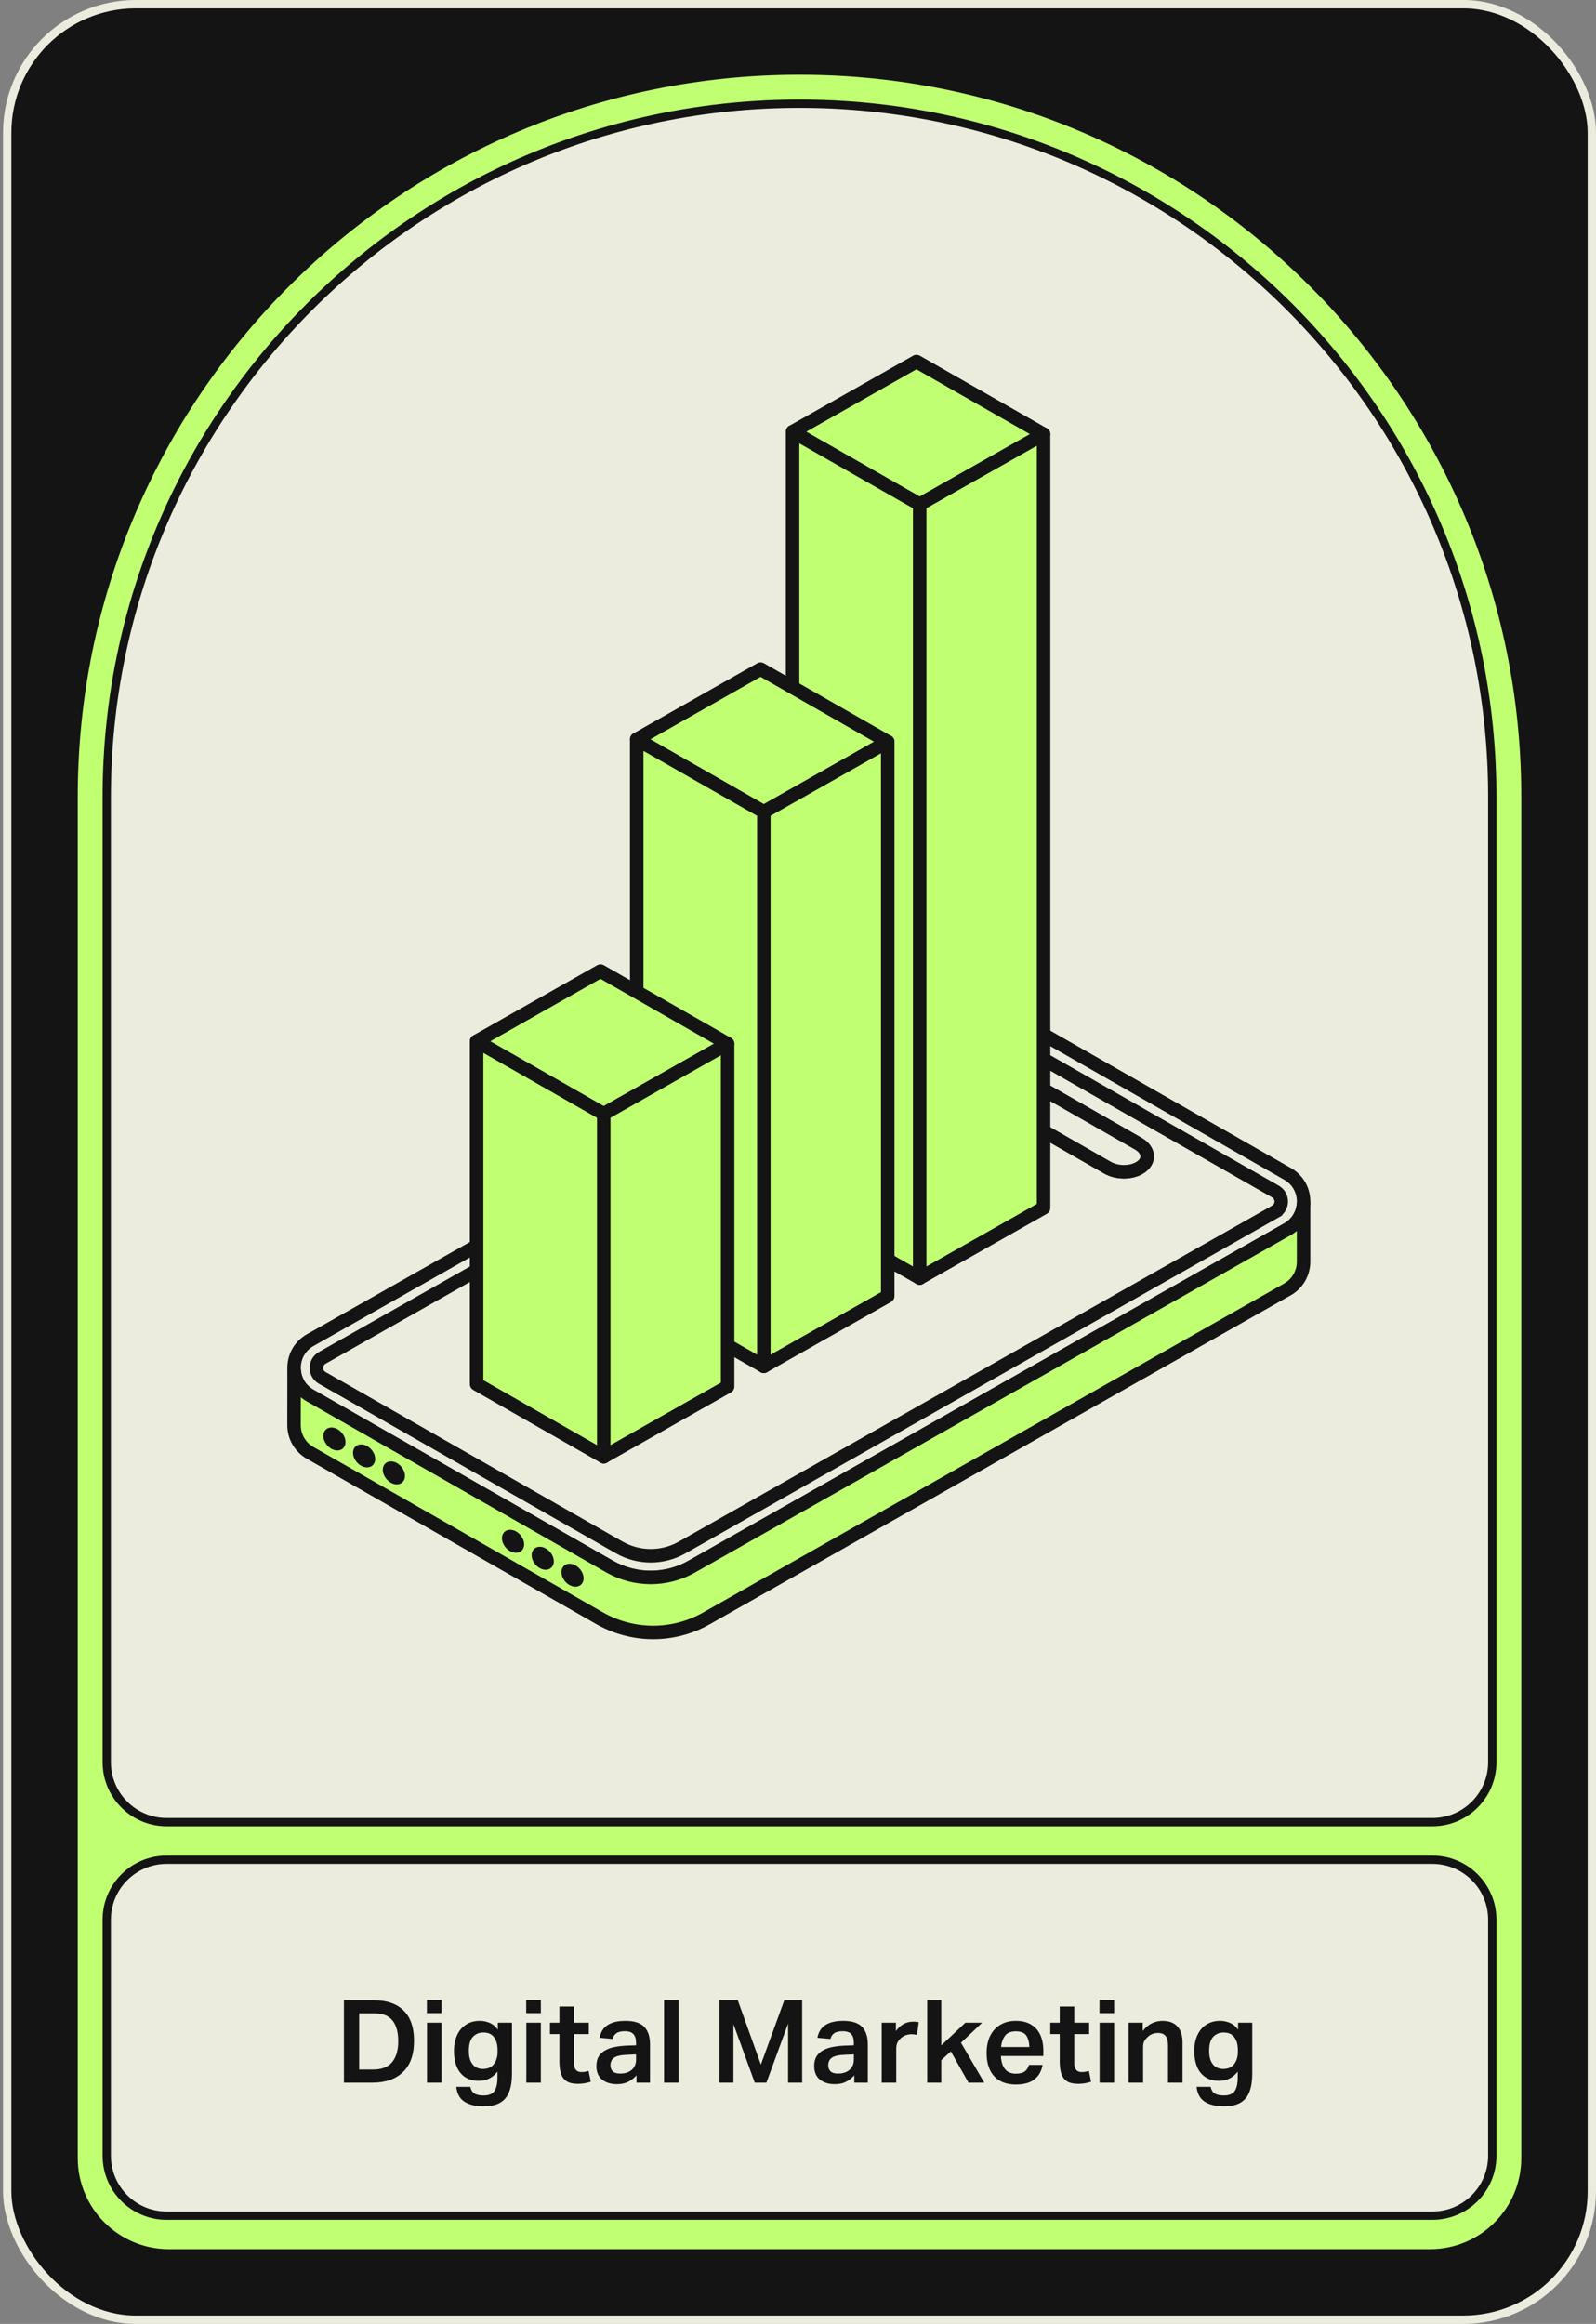
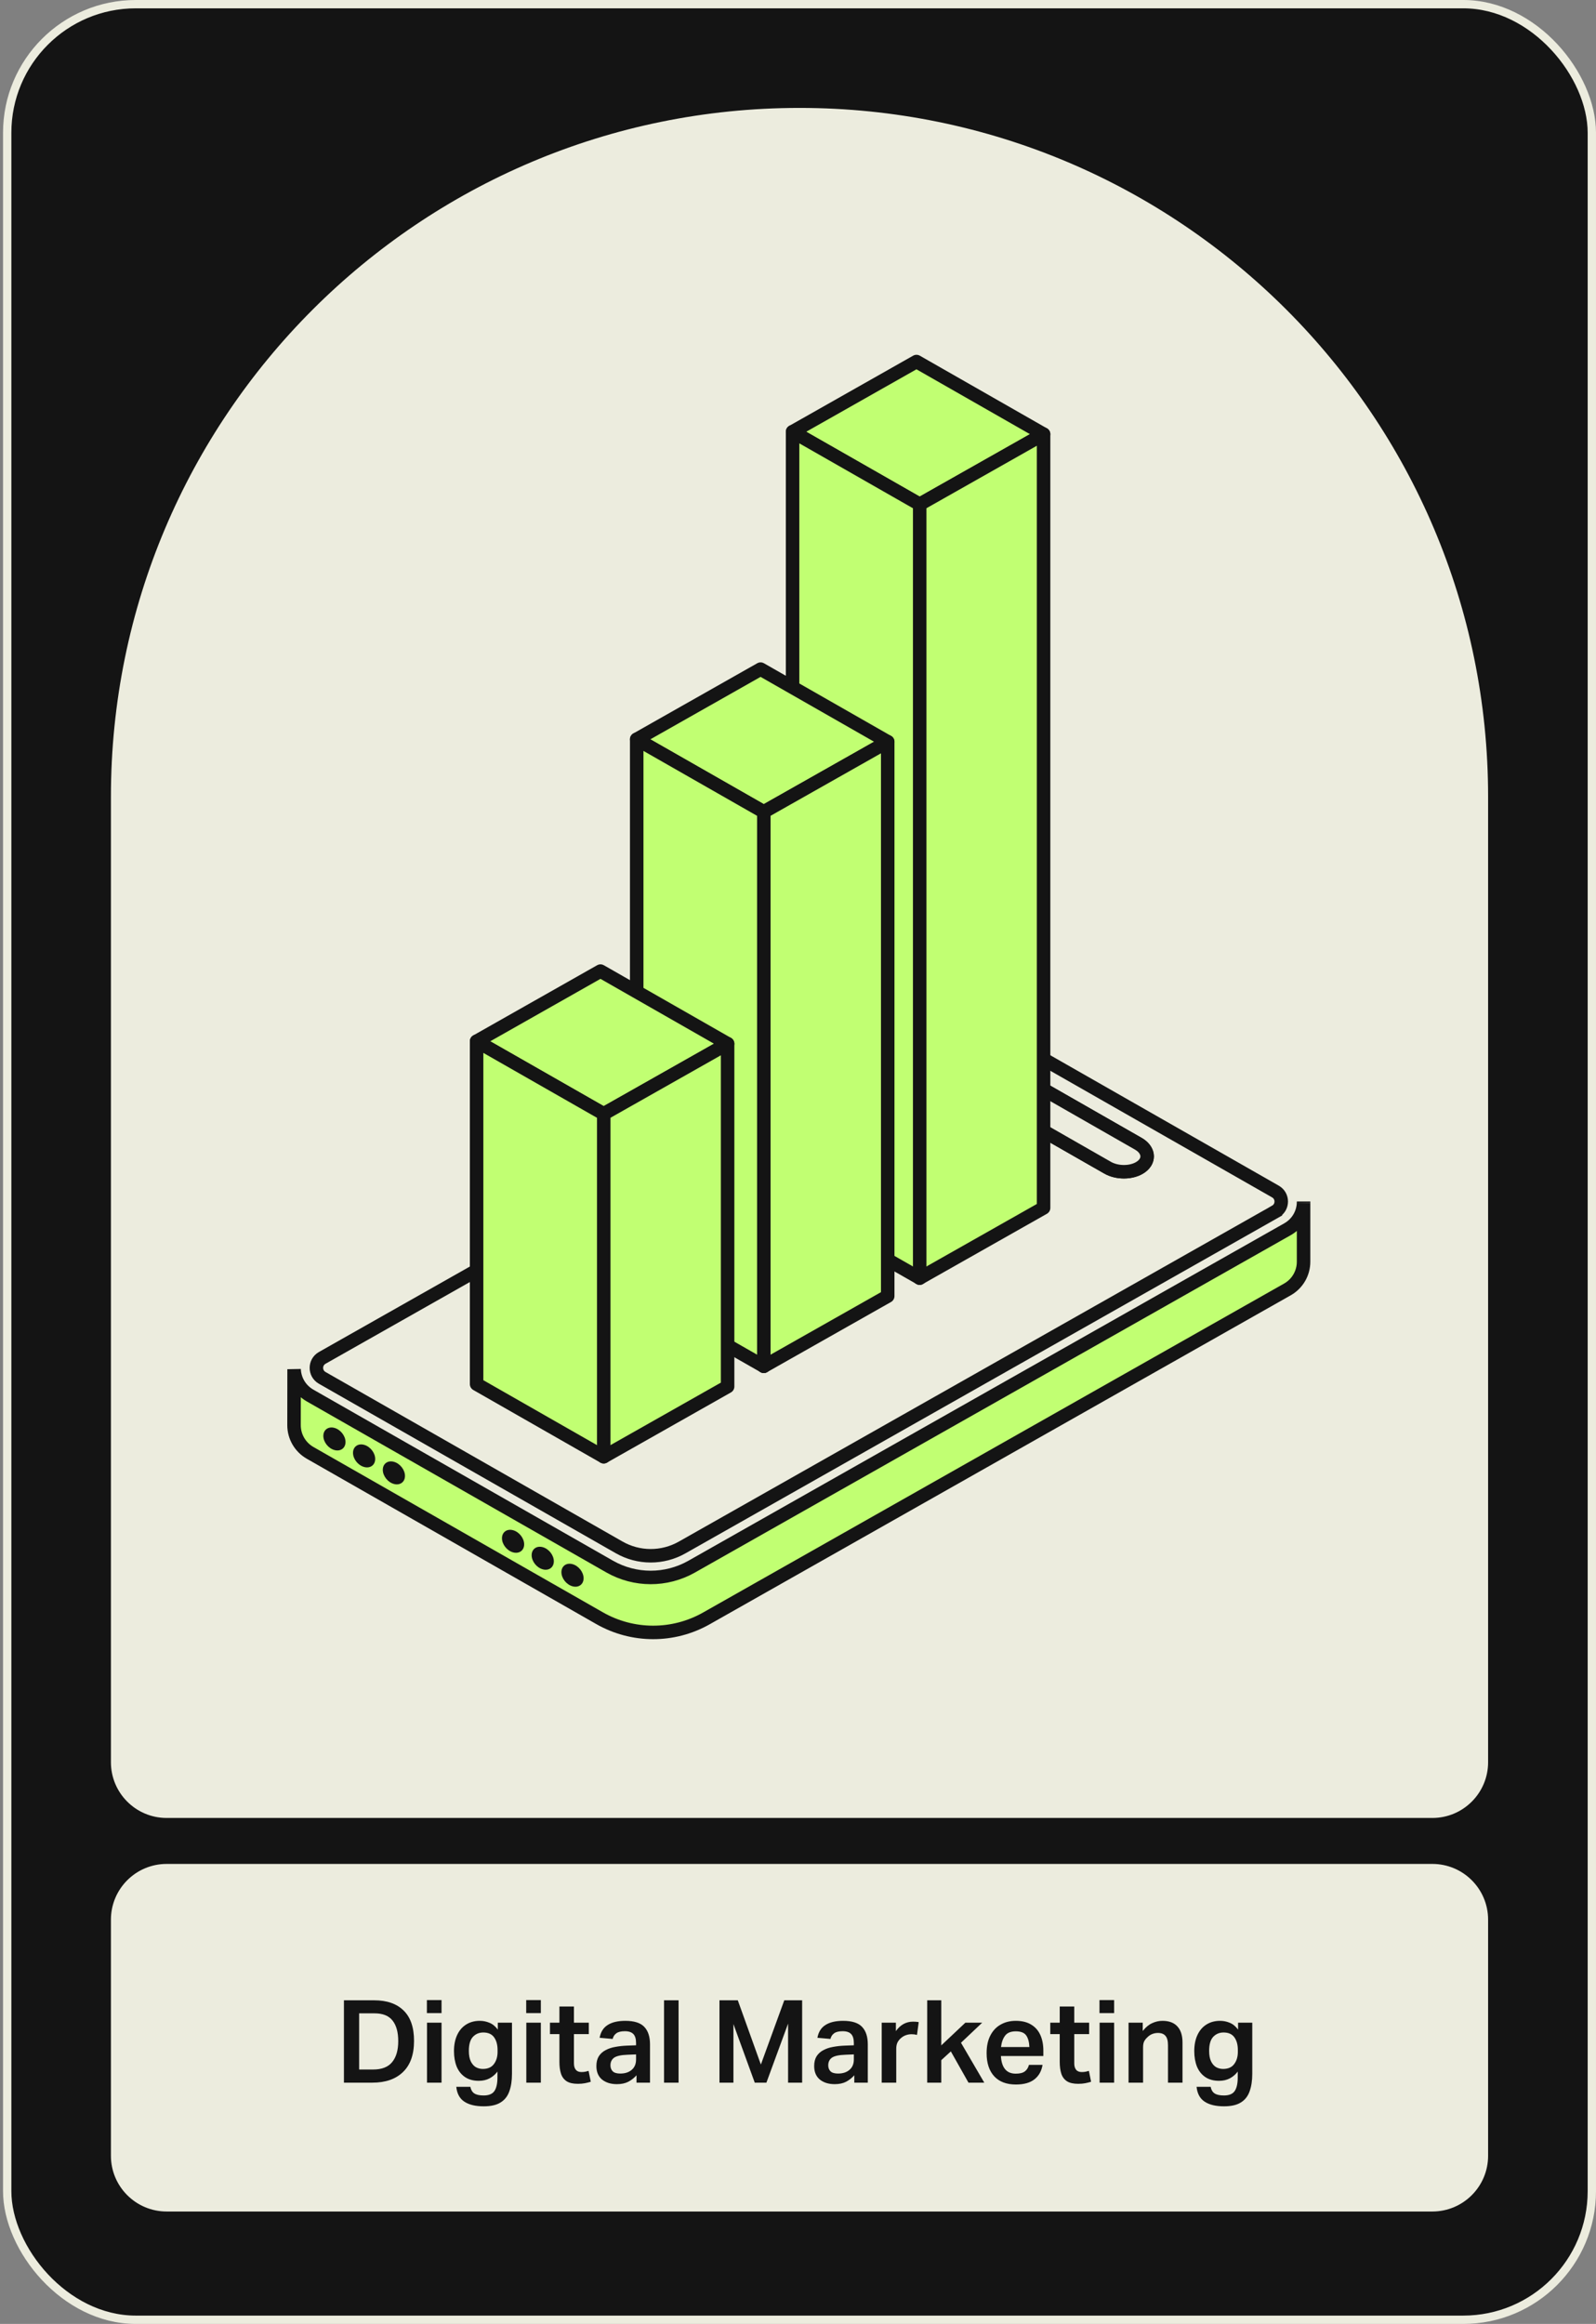
<svg xmlns="http://www.w3.org/2000/svg" width="450" height="655" viewBox="0 0 450 655" fill="none">
  <rect x="0" y="0" width="450" height="655" fill="#808080" stroke="none" />
  <rect x="2.03" y="1.174" width="446.795" height="652.652" rx="36.251" fill="#141414" />
  <rect x="2.03" y="1.174" width="446.795" height="652.652" rx="36.251" stroke="#ECECDE" stroke-width="2.348" />
-   <path d="M430.111 224.569L430.111 608.214C430.111 623.068 418.069 635.109 403.216 635.109L47.639 635.109C32.786 635.109 20.744 623.068 20.744 608.214L20.744 224.569C20.744 111.526 112.384 19.886 225.427 19.886C338.471 19.886 430.111 111.526 430.111 224.569Z" fill="#C1FF72" stroke="#141414" stroke-width="2.348" />
  <path d="M420.753 224.567L420.753 496.679C420.753 506.006 413.191 513.567 403.864 513.567L46.989 513.567C37.662 513.567 30.101 506.006 30.101 496.679L30.101 224.567C30.101 116.692 117.551 29.241 225.427 29.241C333.302 29.241 420.753 116.692 420.753 224.567Z" fill="#ECECDE" stroke="#141414" stroke-width="2.348" />
  <g clip-path="url(#clip0_4044_1013)">
    <path d="M367.549 339.03V338.644" stroke="#141414" stroke-width="3.804" stroke-miterlimit="10" />
-     <path d="M363.026 330.854L278.584 282.657C271.429 278.575 262.645 278.556 255.471 282.619L87.469 377.719C84.342 379.494 82.819 382.67 82.921 385.807V385.915C83.035 388.824 84.544 391.683 87.437 393.337L171.879 441.527C179.04 445.615 187.818 445.628 194.992 441.571L363.001 346.471C365.912 344.823 367.434 341.952 367.549 339.03C367.682 335.874 366.179 332.648 363.026 330.854Z" fill="#ECECDE" stroke="#141414" stroke-width="3.804" stroke-miterlimit="10" />
    <path d="M359.615 341.472L192.336 436.154C186.817 439.285 180.062 439.272 174.557 436.122L90.844 388.35C88.662 387.102 88.669 383.964 90.851 382.722L258.13 288.034C263.648 284.909 270.403 284.928 275.909 288.065L359.621 335.837C361.803 337.08 361.797 340.23 359.615 341.466V341.472Z" fill="#ECECDE" stroke="#141414" stroke-width="3.804" stroke-miterlimit="10" />
    <path d="M367.549 339.031V355.612C367.549 358.851 365.811 361.836 362.989 363.427L199.16 456.151C189.823 461.437 178.387 461.411 169.063 456.094L87.431 409.488C84.628 407.884 82.896 404.905 82.902 401.673L82.921 385.916C83.036 388.825 84.545 391.684 87.438 393.338L171.879 441.528C179.041 445.616 187.819 445.629 194.993 441.572L363.001 346.472C365.913 344.824 367.435 341.953 367.549 339.031Z" fill="#C1FF72" stroke="#141414" stroke-width="3.804" stroke-miterlimit="10" />
    <path d="M321.894 328.756C320.613 329.751 318.78 330.258 316.902 330.258C315.278 330.258 313.617 329.878 312.259 329.098L274.862 307.712C271.938 306.039 271.507 303.174 273.904 301.311C275.185 300.316 277.018 299.809 278.89 299.809C280.52 299.809 282.175 300.189 283.539 300.969L320.936 322.354C323.86 324.021 324.292 326.892 321.894 328.756Z" fill="#ECECDE" stroke="#141414" stroke-width="3.804" stroke-miterlimit="10" />
    <path d="M321.894 328.756C320.613 329.751 318.78 330.258 316.902 330.258C315.278 330.258 313.617 329.878 312.259 329.098L274.862 307.712C271.938 306.039 271.507 303.174 273.904 301.311C275.185 300.316 277.018 299.809 278.89 299.809C280.52 299.809 282.175 300.189 283.539 300.969L320.936 322.354C323.86 324.021 324.292 326.892 321.894 328.756Z" fill="#ECECDE" stroke="#141414" stroke-width="3.804" stroke-miterlimit="10" />
    <path d="M294.245 122.374L259.302 142.143L223.472 121.683L258.402 101.901L294.245 122.374Z" fill="#C1FF72" stroke="#141414" stroke-width="3.804" stroke-linecap="round" stroke-linejoin="round" />
    <path d="M259.29 142.149V360.225" stroke="#141414" stroke-width="3.804" stroke-linecap="round" stroke-linejoin="round" />
    <path d="M294.245 122.373V340.449L259.302 360.225L259.29 360.219L223.472 339.759V121.683L259.302 142.143L294.245 122.373Z" fill="#C1FF72" stroke="#141414" stroke-width="3.804" stroke-linecap="round" stroke-linejoin="round" />
    <path d="M259.314 142.155V360.231" stroke="#141414" stroke-width="3.804" stroke-linecap="round" stroke-linejoin="round" />
    <path d="M250.296 209.063L215.353 228.832L179.522 208.372L214.452 188.59L250.296 209.063Z" fill="#C1FF72" stroke="#141414" stroke-width="3.804" stroke-linecap="round" stroke-linejoin="round" />
    <path d="M215.34 228.838V385.077" stroke="#141414" stroke-width="3.804" stroke-linecap="round" stroke-linejoin="round" />
    <path d="M250.296 209.063V365.309L215.353 385.084L215.34 385.078L179.522 364.618V208.372L215.353 228.832L250.296 209.063Z" fill="#C1FF72" stroke="#141414" stroke-width="3.804" stroke-linecap="round" stroke-linejoin="round" />
    <path d="M215.365 228.845V385.09" stroke="#141414" stroke-width="3.804" stroke-linecap="round" stroke-linejoin="round" />
    <path d="M205.154 294.174L170.211 313.943L134.381 293.483L169.311 273.701L205.154 294.174Z" fill="#C1FF72" stroke="#141414" stroke-width="3.804" stroke-linecap="round" stroke-linejoin="round" />
-     <path d="M170.199 313.957V410.578" stroke="#141414" stroke-width="3.804" stroke-linecap="round" stroke-linejoin="round" />
    <path d="M205.154 294.175V390.803L170.211 410.578L170.199 410.572L134.381 390.112V293.484L170.211 313.944L205.154 294.175Z" fill="#C1FF72" stroke="#141414" stroke-width="3.804" stroke-linecap="round" stroke-linejoin="round" />
    <path d="M170.23 313.957V410.585" stroke="#141414" stroke-width="3.804" stroke-linecap="round" stroke-linejoin="round" />
    <path d="M91.167 404.714C91.167 406.438 92.569 408.219 94.294 408.694C96.019 409.17 97.421 408.156 97.421 406.432C97.421 404.708 96.019 402.927 94.294 402.451C92.569 401.976 91.167 402.99 91.167 404.714Z" fill="#141414" />
    <path d="M99.533 409.487C99.533 411.211 100.935 412.992 102.66 413.468C104.385 413.943 105.787 412.929 105.787 411.205C105.787 409.481 104.385 407.7 102.66 407.225C100.935 406.749 99.533 407.763 99.533 409.487Z" fill="#141414" />
    <path d="M107.932 414.273C107.932 415.997 109.333 417.778 111.059 418.253C112.784 418.728 114.186 417.714 114.186 415.99C114.186 414.266 112.784 412.485 111.059 412.01C109.333 411.534 107.932 412.548 107.932 414.273Z" fill="#141414" />
    <path d="M141.535 433.554C141.535 435.278 142.937 437.059 144.662 437.534C146.387 438.01 147.789 436.995 147.789 435.271C147.789 433.547 146.387 431.766 144.662 431.291C142.937 430.816 141.535 431.83 141.535 433.554Z" fill="#141414" />
    <path d="M149.901 438.333C149.901 440.057 151.303 441.838 153.028 442.314C154.754 442.789 156.155 441.775 156.155 440.051C156.155 438.327 154.754 436.546 153.028 436.07C151.303 435.595 149.901 436.609 149.901 438.333Z" fill="#141414" />
    <path d="M158.293 443.118C158.293 444.842 159.695 446.623 161.42 447.099C163.145 447.574 164.547 446.56 164.547 444.836C164.547 443.112 163.145 441.331 161.42 440.855C159.695 440.38 158.293 441.394 158.293 443.118Z" fill="#141414" />
  </g>
  <path d="M46.989 524.174L403.864 524.174C413.191 524.174 420.753 531.735 420.753 541.062L420.753 607.599C420.753 616.926 413.191 624.487 403.864 624.487L46.989 624.487C37.662 624.487 30.101 616.926 30.101 607.599L30.101 541.062C30.101 531.735 37.662 524.174 46.989 524.174Z" fill="#ECECDE" stroke="#141414" stroke-width="2.348" />
  <path d="M96.971 563.786H105.522C109.077 563.786 111.829 564.74 113.78 566.647C115.753 568.555 116.739 571.416 116.739 575.231C116.739 579.089 115.698 582.015 113.618 584.009C111.558 586.003 108.686 587 105.002 587H96.971V563.786ZM112.285 575.296C112.285 572.781 111.753 570.852 110.691 569.508C109.629 568.143 107.939 567.46 105.619 567.46H101.263V583.294H105.197C107.646 583.294 109.434 582.6 110.561 581.213C111.71 579.826 112.285 577.853 112.285 575.296ZM120.395 570.094H124.492V587H120.395V570.094ZM120.363 563.721H124.492V567.395H120.363V563.721ZM140.259 585.537V583.879C139.63 584.702 138.883 585.342 138.016 585.797C137.149 586.252 136.141 586.48 134.992 586.48C133.431 586.48 132.131 586.122 131.09 585.407C130.05 584.692 129.27 583.705 128.75 582.448C128.251 581.169 128.002 579.717 128.002 578.092C128.002 576.379 128.294 574.884 128.88 573.605C129.465 572.326 130.299 571.34 131.383 570.646C132.488 569.931 133.789 569.573 135.285 569.573C136.238 569.573 137.149 569.758 138.016 570.126C138.883 570.473 139.663 571.112 140.356 572.044V570.094H144.355V584.529C144.355 586.436 144.106 588.073 143.608 589.438C143.131 590.804 142.318 591.844 141.169 592.56C140.02 593.297 138.427 593.665 136.39 593.665C134.049 593.665 132.218 593.221 130.895 592.332C129.595 591.465 128.847 590.078 128.652 588.17H132.618C132.792 589.037 133.16 589.655 133.724 590.024C134.309 590.414 135.187 590.609 136.357 590.609C137.831 590.609 138.85 590.186 139.414 589.341C139.977 588.496 140.259 587.228 140.259 585.537ZM140.291 577.799C140.291 576.325 139.966 575.133 139.316 574.223C138.666 573.312 137.647 572.857 136.26 572.857C135.089 572.857 134.114 573.269 133.334 574.093C132.575 574.916 132.196 576.228 132.196 578.027C132.196 579.262 132.38 580.259 132.749 581.018C133.117 581.755 133.594 582.297 134.179 582.643C134.786 582.968 135.436 583.131 136.13 583.131C137.539 583.131 138.579 582.676 139.251 581.766C139.945 580.855 140.291 579.706 140.291 578.319V577.799ZM148.399 570.094H152.496V587H148.399V570.094ZM148.367 563.721H152.496V567.395H148.367V563.721ZM157.729 581.148V573.312H155.063V570.094H157.729V565.542H161.825V570.094H166.019V573.312H161.825V581.57C161.825 582.329 161.999 582.925 162.345 583.359C162.692 583.792 163.223 584.009 163.939 584.009C164.35 584.009 164.719 583.976 165.044 583.911C165.369 583.846 165.673 583.77 165.954 583.684L166.572 586.74C166.03 586.913 165.467 587.054 164.881 587.163C164.318 587.271 163.668 587.325 162.931 587.325C161.587 587.325 160.536 587.087 159.777 586.61C159.018 586.111 158.487 585.407 158.184 584.497C157.88 583.565 157.729 582.448 157.729 581.148ZM168.155 582.318C168.155 581.213 168.383 580.292 168.838 579.555C169.315 578.818 169.954 578.243 170.756 577.832C171.558 577.398 172.469 577.095 173.487 576.921C174.528 576.726 175.611 576.607 176.739 576.564L179.34 576.466V575.848C179.34 574.678 179.09 573.832 178.592 573.312C178.093 572.77 177.291 572.499 176.186 572.499C175.102 572.499 174.3 572.695 173.78 573.085C173.26 573.453 172.913 573.984 172.74 574.678L169.066 574.353C169.369 572.705 170.128 571.502 171.342 570.744C172.555 569.964 174.213 569.573 176.316 569.573C178.83 569.573 180.618 570.148 181.68 571.297C182.743 572.424 183.274 574.06 183.274 576.206V587H179.47V584.919C178.819 585.656 178.05 586.263 177.161 586.74C176.273 587.195 175.2 587.423 173.943 587.423C172.23 587.423 170.832 586.989 169.748 586.122C168.686 585.233 168.155 583.966 168.155 582.318ZM172.122 582.123C172.122 582.817 172.339 583.38 172.772 583.814C173.206 584.226 173.91 584.432 174.885 584.432C176.229 584.432 177.302 584.085 178.104 583.391C178.928 582.698 179.34 581.722 179.34 580.465V579.034L176.934 579.132C175.091 579.197 173.823 579.479 173.13 579.977C172.458 580.476 172.122 581.191 172.122 582.123ZM187.23 563.786H191.326V587H187.23V563.786ZM202.859 563.786H208.028L214.531 581.896L221.131 563.786H226.17V587H222.204V570.354L216.091 587H212.808L206.793 570.484V587H202.859V563.786ZM229.561 582.318C229.561 581.213 229.788 580.292 230.243 579.555C230.72 578.818 231.36 578.243 232.162 577.832C232.964 577.398 233.874 577.095 234.893 576.921C235.933 576.726 237.017 576.607 238.144 576.564L240.745 576.466V575.848C240.745 574.678 240.496 573.832 239.997 573.312C239.499 572.77 238.697 572.499 237.591 572.499C236.507 572.499 235.705 572.695 235.185 573.085C234.665 573.453 234.318 573.984 234.145 574.678L230.471 574.353C230.774 572.705 231.533 571.502 232.747 570.744C233.961 569.964 235.619 569.573 237.721 569.573C240.235 569.573 242.024 570.148 243.086 571.297C244.148 572.424 244.679 574.06 244.679 576.206V587H240.875V584.919C240.225 585.656 239.455 586.263 238.567 586.74C237.678 587.195 236.605 587.423 235.348 587.423C233.635 587.423 232.237 586.989 231.154 586.122C230.092 585.233 229.561 583.966 229.561 582.318ZM233.527 582.123C233.527 582.817 233.744 583.38 234.177 583.814C234.611 584.226 235.315 584.432 236.291 584.432C237.634 584.432 238.707 584.085 239.509 583.391C240.333 582.698 240.745 581.722 240.745 580.465V579.034L238.339 579.132C236.497 579.197 235.229 579.479 234.535 579.977C233.863 580.476 233.527 581.191 233.527 582.123ZM248.603 570.094H252.602V572.467C253.859 570.69 255.474 569.801 257.446 569.801C257.75 569.801 258.031 569.812 258.291 569.833C258.573 569.855 258.822 569.888 259.039 569.931L258.551 573.54C258.075 573.41 257.565 573.345 257.023 573.345C256.482 573.345 255.961 573.431 255.463 573.605C254.986 573.757 254.531 574.017 254.097 574.385C253.664 574.732 253.317 575.155 253.057 575.653C252.818 576.152 252.699 576.748 252.699 577.441V587H248.603V570.094ZM261.43 563.786H265.396V576.498L272.191 570.094H276.938L270.956 575.751L277.523 587H273.069L268.095 578.189L265.396 580.66V587H261.43V563.786ZM278.181 578.677C278.181 576.726 278.528 575.079 279.221 573.735C279.915 572.369 280.88 571.34 282.115 570.646C283.351 569.931 284.781 569.573 286.407 569.573C288.162 569.573 289.615 569.931 290.763 570.646C291.912 571.34 292.768 572.315 293.332 573.572C293.895 574.83 294.177 576.293 294.177 577.962V579.49H282.213C282.299 581.115 282.689 582.351 283.383 583.196C284.077 584.041 285.085 584.464 286.407 584.464C287.556 584.464 288.412 584.247 288.975 583.814C289.539 583.38 289.918 582.773 290.113 581.993H293.95C293.668 583.727 292.909 585.082 291.674 586.057C290.438 587.033 288.693 587.52 286.439 587.52C283.795 587.52 281.757 586.751 280.327 585.212C278.896 583.651 278.181 581.473 278.181 578.677ZM290.243 576.954C290.178 575.523 289.875 574.429 289.333 573.67C288.791 572.911 287.816 572.532 286.407 572.532C284.998 572.532 283.99 572.944 283.383 573.767C282.776 574.569 282.397 575.631 282.245 576.954H290.243ZM298.796 581.148V573.312H296.13V570.094H298.796V565.542H302.892V570.094H307.086V573.312H302.892V581.57C302.892 582.329 303.066 582.925 303.412 583.359C303.759 583.792 304.29 584.009 305.006 584.009C305.417 584.009 305.786 583.976 306.111 583.911C306.436 583.846 306.74 583.77 307.021 583.684L307.639 586.74C307.097 586.913 306.534 587.054 305.948 587.163C305.385 587.271 304.735 587.325 303.998 587.325C302.654 587.325 301.603 587.087 300.844 586.61C300.085 586.111 299.554 585.407 299.251 584.497C298.947 583.565 298.796 582.448 298.796 581.148ZM310.04 570.094H314.137V587H310.04V570.094ZM310.008 563.721H314.137V567.395H310.008V563.721ZM318.2 570.094H322.199V572.434C323.044 571.372 323.933 570.635 324.865 570.224C325.797 569.79 326.761 569.573 327.758 569.573C329.622 569.573 331.031 570.104 331.985 571.166C332.938 572.207 333.415 573.713 333.415 575.686V587H329.319V576.466C329.319 575.209 329.08 574.32 328.603 573.8C328.148 573.258 327.444 572.987 326.49 572.987C325.948 572.987 325.417 573.085 324.897 573.28C324.399 573.475 323.943 573.778 323.532 574.19C323.12 574.559 322.805 574.96 322.589 575.393C322.394 575.805 322.296 576.358 322.296 577.051V587H318.2V570.094ZM348.986 585.537V583.879C348.357 584.702 347.61 585.342 346.743 585.797C345.876 586.252 344.868 586.48 343.719 586.48C342.158 586.48 340.858 586.122 339.817 585.407C338.777 584.692 337.997 583.705 337.477 582.448C336.978 581.169 336.729 579.717 336.729 578.092C336.729 576.379 337.021 574.884 337.607 573.605C338.192 572.326 339.026 571.34 340.11 570.646C341.216 569.931 342.516 569.573 344.012 569.573C344.965 569.573 345.876 569.758 346.743 570.126C347.61 570.473 348.39 571.112 349.084 572.044V570.094H353.083V584.529C353.083 586.436 352.833 588.073 352.335 589.438C351.858 590.804 351.045 591.844 349.896 592.56C348.748 593.297 347.154 593.665 345.117 593.665C342.776 593.665 340.945 593.221 339.622 592.332C338.322 591.465 337.574 590.078 337.379 588.17H341.346C341.519 589.037 341.887 589.655 342.451 590.024C343.036 590.414 343.914 590.609 345.084 590.609C346.558 590.609 347.577 590.186 348.141 589.341C348.704 588.496 348.986 587.228 348.986 585.537ZM349.018 577.799C349.018 576.325 348.693 575.133 348.043 574.223C347.393 573.312 346.374 572.857 344.987 572.857C343.817 572.857 342.841 573.269 342.061 574.093C341.302 574.916 340.923 576.228 340.923 578.027C340.923 579.262 341.107 580.259 341.476 581.018C341.844 581.755 342.321 582.297 342.906 582.643C343.513 582.968 344.163 583.131 344.857 583.131C346.266 583.131 347.306 582.676 347.978 581.766C348.672 580.855 349.018 579.706 349.018 578.319V577.799Z" fill="#141414" />
  <defs>
    <clipPath id="clip0_4044_1013">
      <rect width="288.459" height="362" fill="white" transform="translate(81 100)" />
    </clipPath>
  </defs>
</svg>